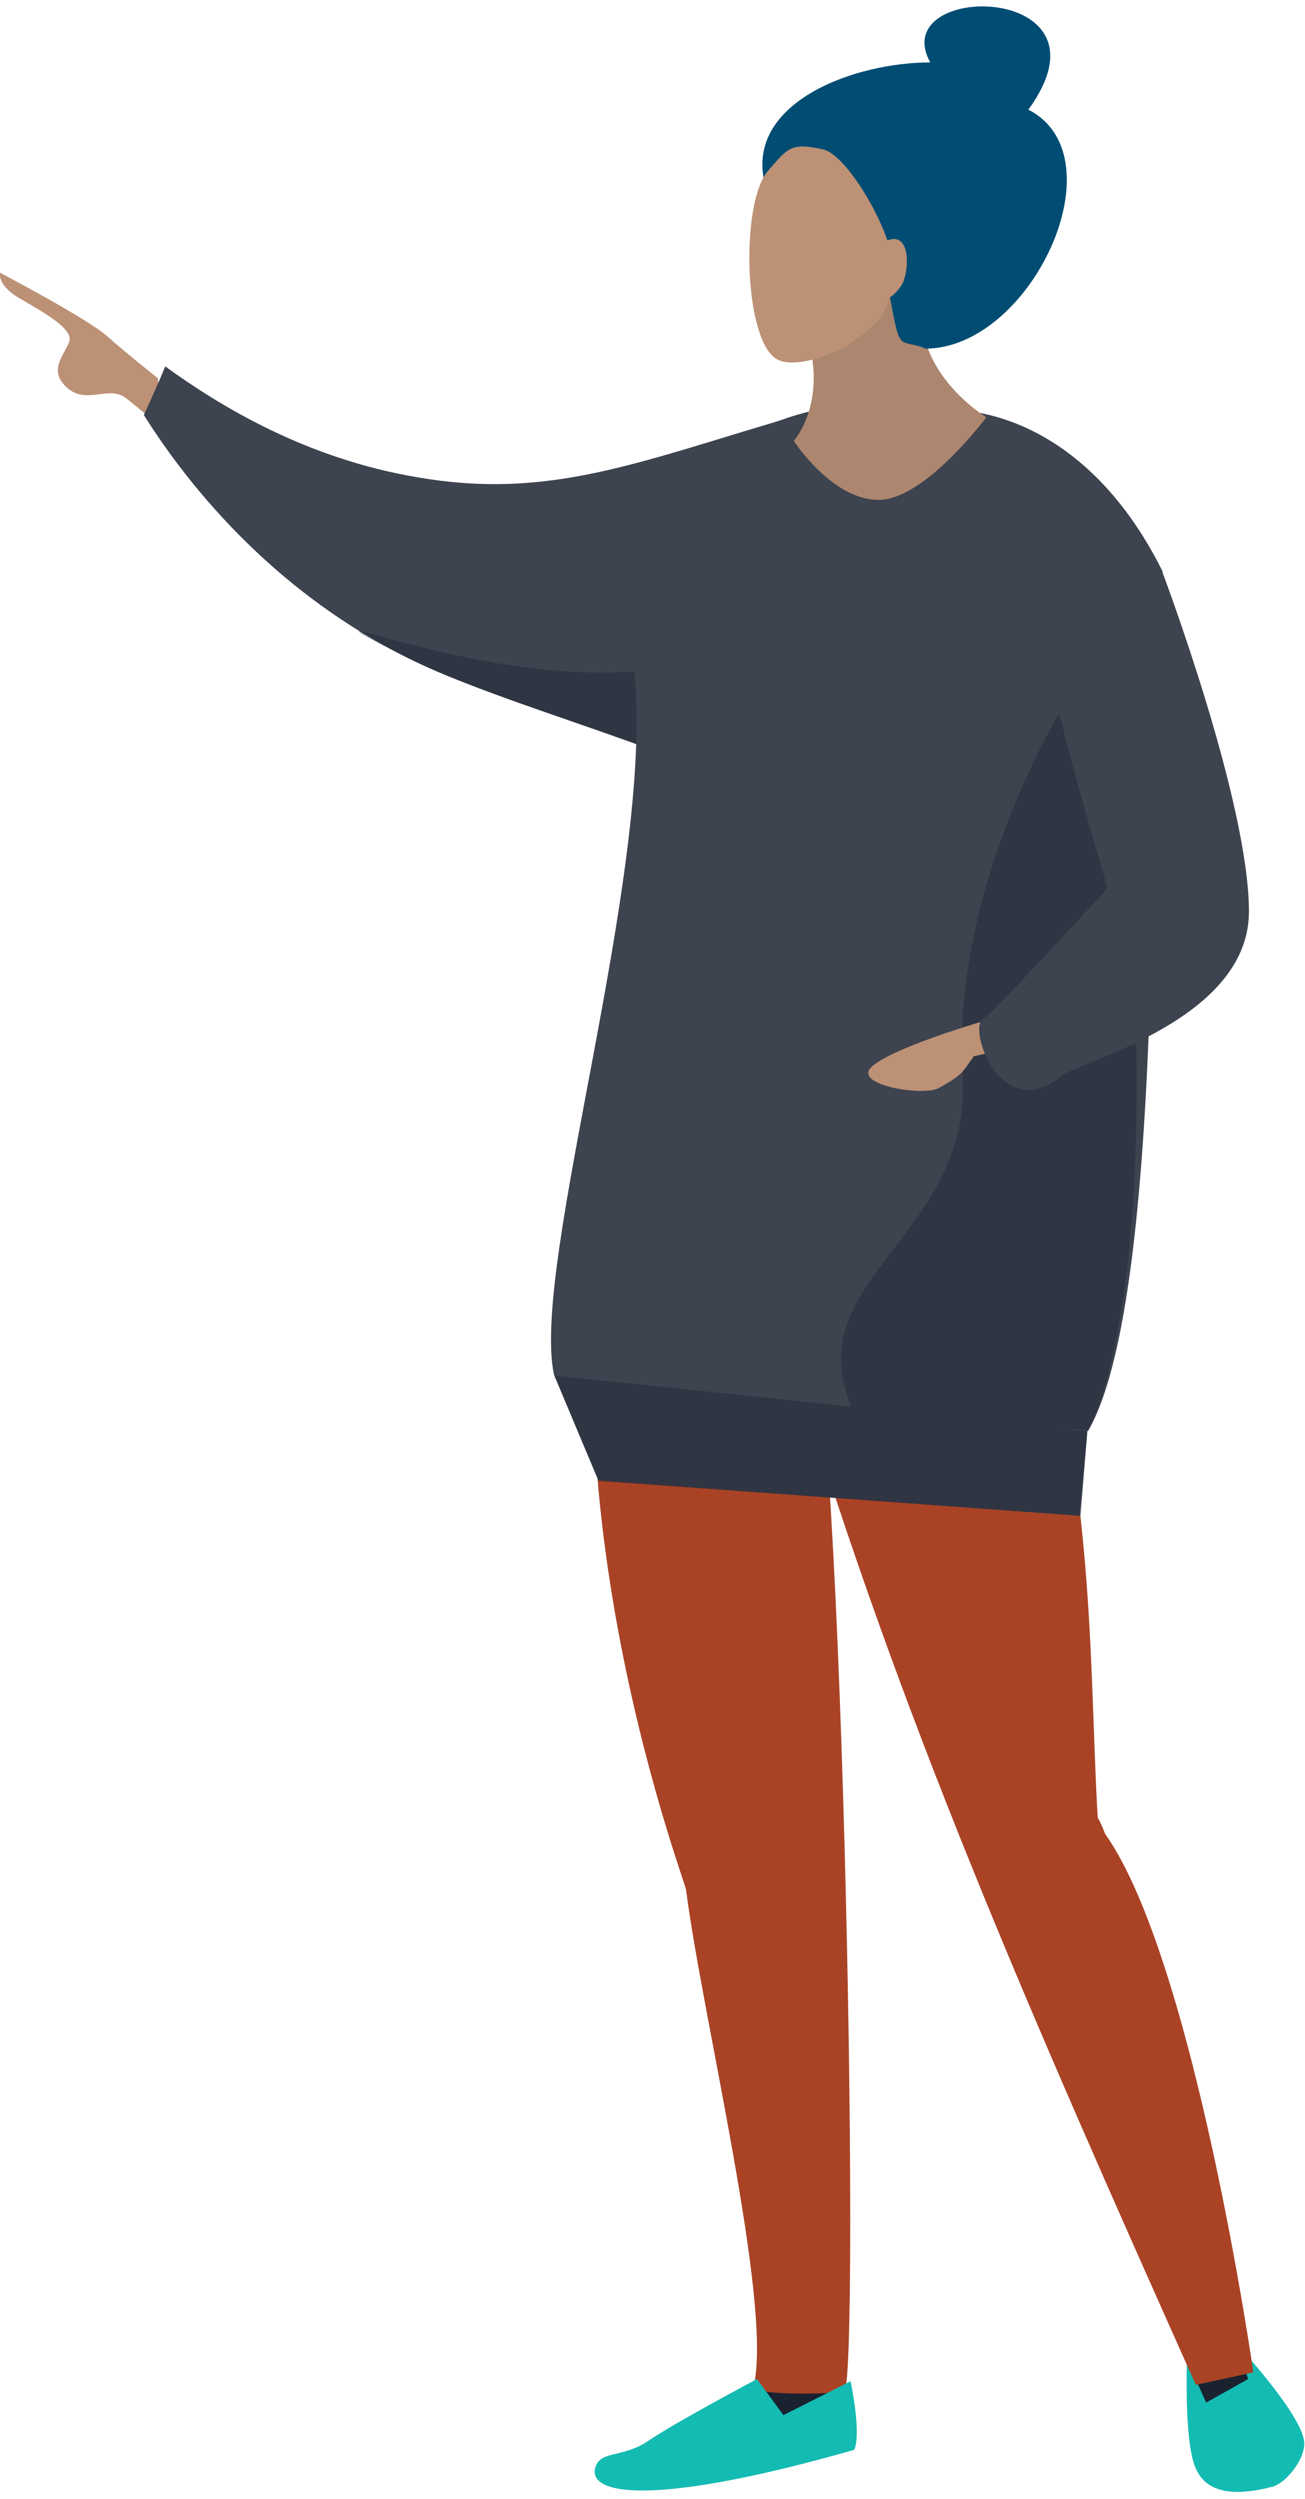
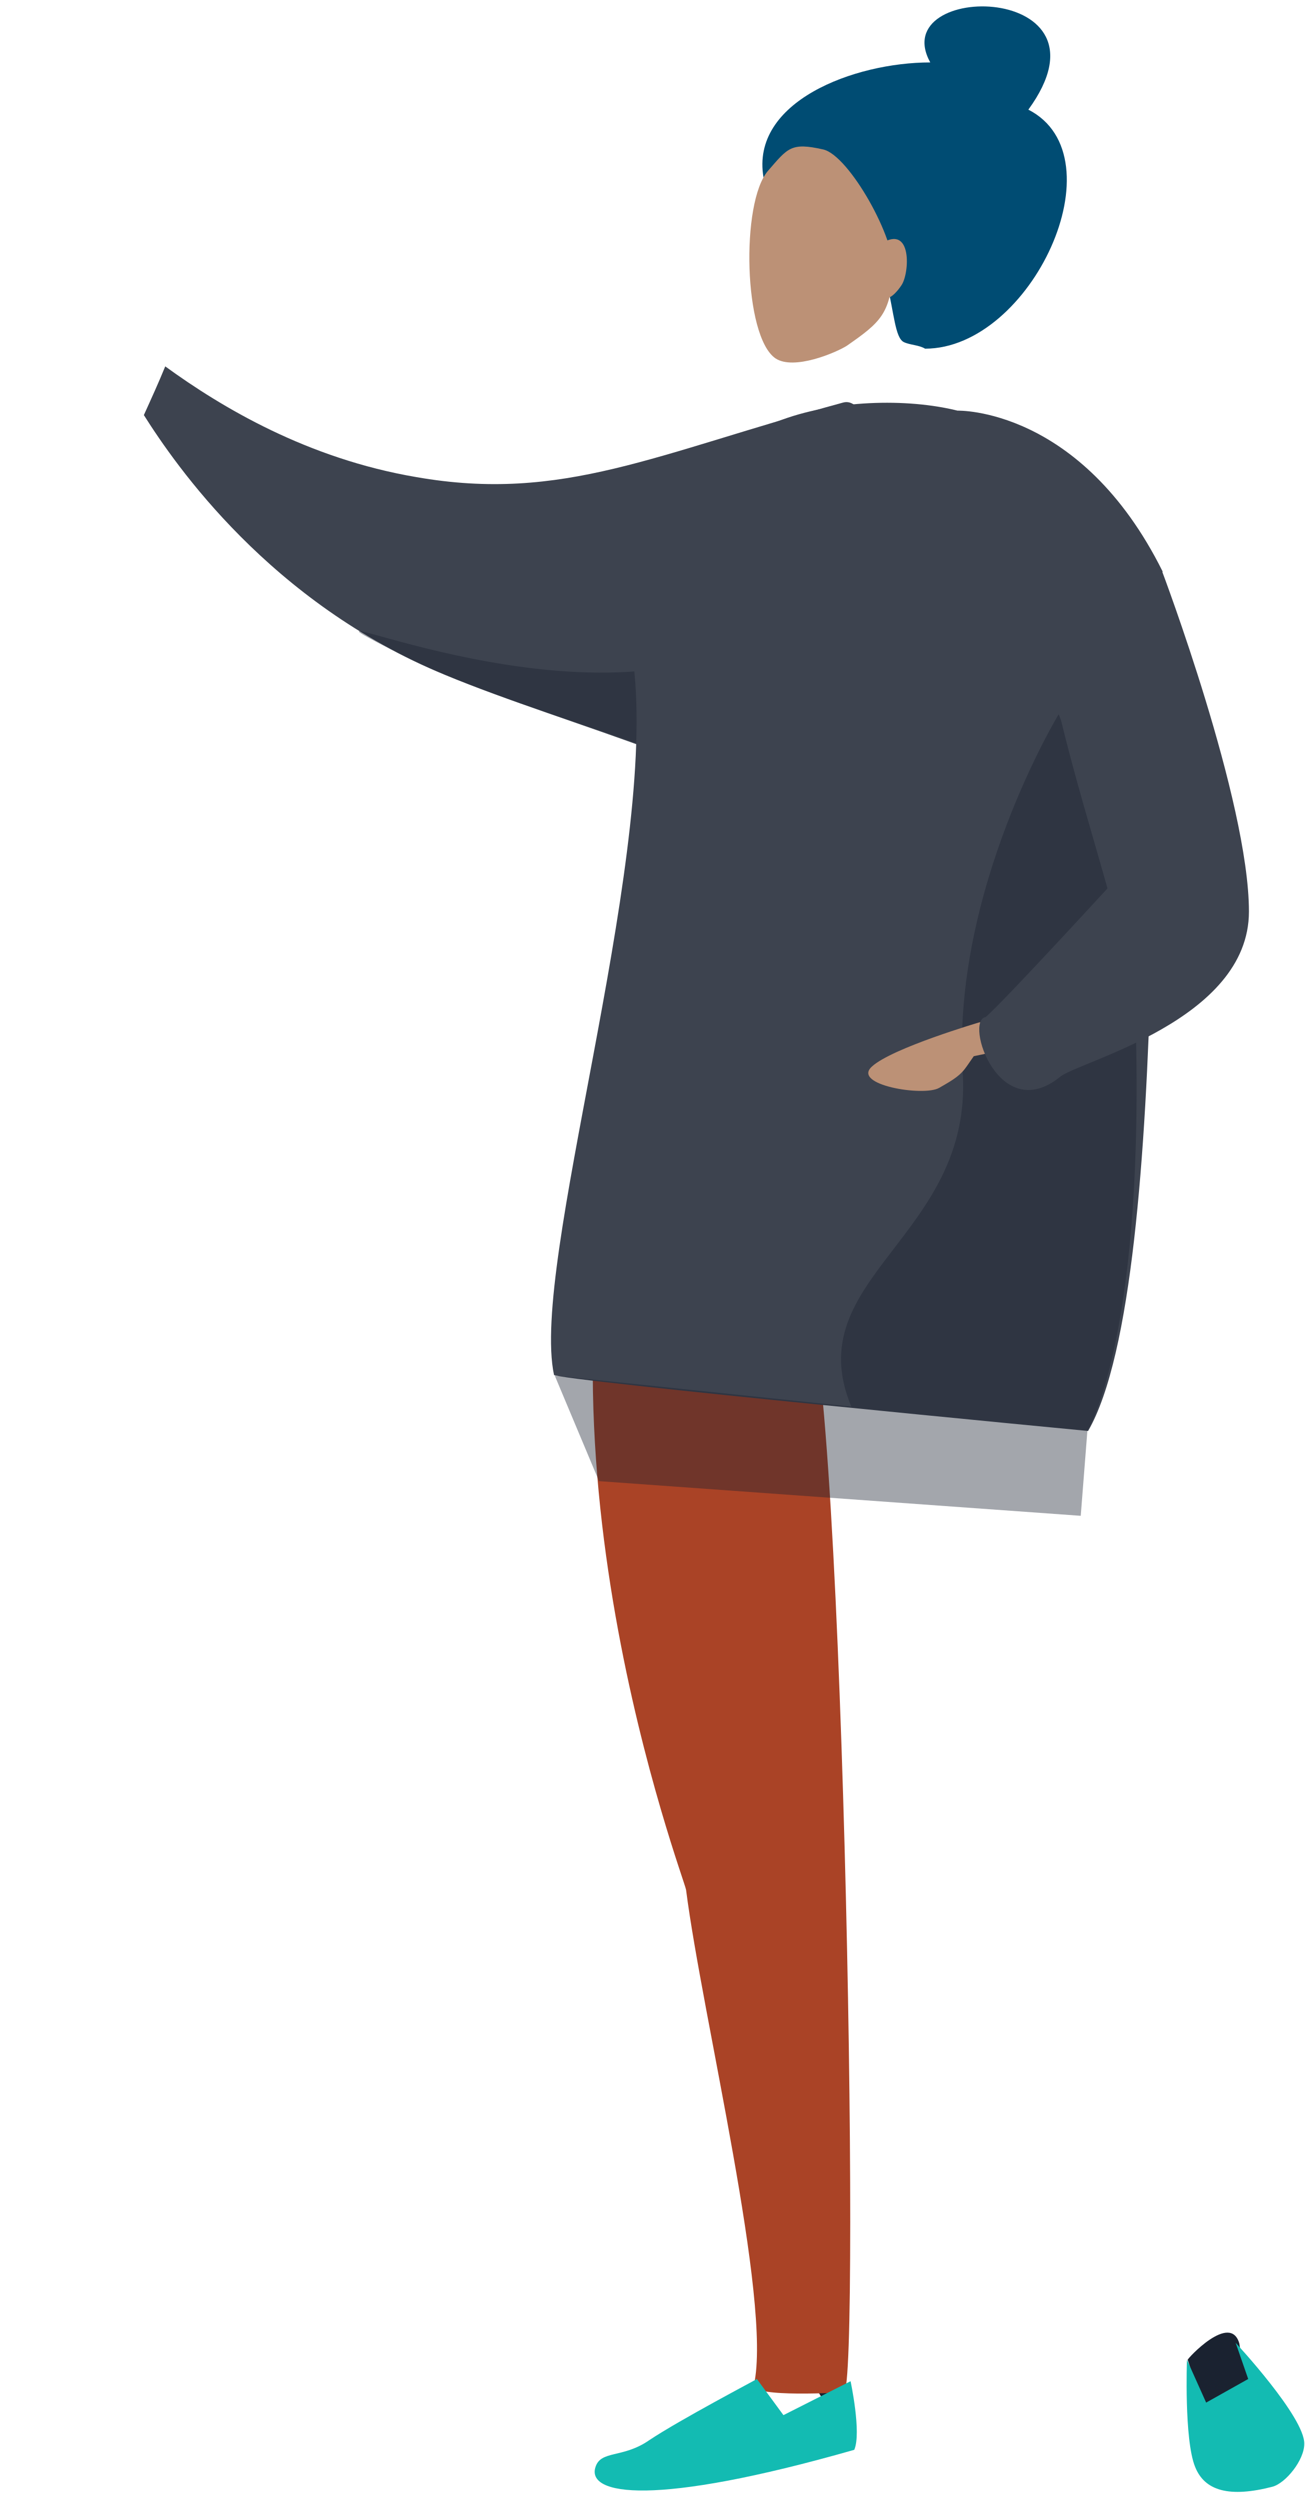
<svg xmlns="http://www.w3.org/2000/svg" version="1.1" x="0px" y="0px" width="176px" height="337px" viewBox="0 0 176.9 337" style="overflow:visible;enable-background:new 0 0 176.9 337;" xml:space="preserve" aria-hidden="true">
  <style type="text/css">
	.st0-60fa2c742252b{fill:#BC9176;}
	.st1-60fa2c742252b{fill:#3D434F;}
	.st2-60fa2c742252b{opacity:0.4;fill:#1A2230;}
	.st3-60fa2c742252b{fill:#1A2230;}
	.st4-60fa2c742252b{fill:#AA4326;}
	.st5-60fa2c742252b{fill:#13BBB2;}
	.st6-60fa2c742252b{opacity:0.1;fill:#1A2230;}
	.st7-60fa2c742252b{fill:#004C73;}
</style>
  <defs>
    <linearGradient class="cerosgradient" data-cerosgradient="true" id="CerosGradient_idb8132dfdf" gradientUnits="userSpaceOnUse" x1="50%" y1="100%" x2="50%" y2="0%">
      <stop offset="0%" stop-color="#d1d1d1" />
      <stop offset="100%" stop-color="#d1d1d1" />
    </linearGradient>
    <linearGradient />
  </defs>
  <g>
-     <path class="st0-60fa2c742252b" d="M21.4,50.4c0,0-4.2-3.3-7-5.8C11.6,42.2,0,36.1,0,36.1s-0.4,1.5,2.2,3.2c2.6,1.6,7.8,4.2,7.2,6.1   c-0.6,1.8-3,3.9-0.3,6.3c2.7,2.4,5.7-0.5,8.1,1.5c2.4,1.9,4.8,4,4.8,4L21.4,50.4z" />
    <path class="st1-60fa2c742252b" d="M107.4,111.3c-3.9-7.1-30.5-13.8-47.1-20.7c-23.7-9.8-36.5-28.4-40.8-35.2c1-2.2,2-4.4,2.9-6.6   c7.7,5.6,19.3,12.5,34,15c19.9,3.5,32.5-3.2,57.9-10.1C124.3,51,123.1,140.3,107.4,111.3z" />
    <path class="st2-60fa2c742252b" d="M105.3,108.9c-8.3-7.4-36-13.3-51.1-21.1c-20.4-10.5,20.1,9.8,44.5-0.5C98.7,93.3,102.9,102.2,105.3,108.9z" />
    <path class="st3-60fa2c742252b" d="M168,316.8c0.6,4.6,3.2,7.7,3.2,7.7l-7.5,2.9l-2.7-8.4C160.9,318.9,166.8,312.5,168,316.8z" />
-     <path class="st3-60fa2c742252b" d="M114.5,320.3c-0.2,3.5,0,5.2,0,5.2s-4.9,4-7.9,4.3c-2.4,0.2-4.3-2.2-3.7-4c0.4-1.3,0.2-3.2,0.6-5.4   C104.8,311.9,114.5,314.3,114.5,320.3z" />
+     <path class="st3-60fa2c742252b" d="M114.5,320.3c-0.2,3.5,0,5.2,0,5.2c-2.4,0.2-4.3-2.2-3.7-4c0.4-1.3,0.2-3.2,0.6-5.4   C104.8,311.9,114.5,314.3,114.5,320.3z" />
    <path class="st4-60fa2c742252b" d="M114.4,323.4c0,0-12.6,0.8-12.2-1c2.5-11.3-7-49.9-9.2-67.1c-0.2-1.5-23-61.1-6.9-109.3   c0.9-2.6,19.9,28.8,22.7,29.1C114.2,175.5,116.7,323.4,114.4,323.4z" />
    <g>
      <path class="st5-60fa2c742252b" d="M88,329.9c-3.6,2.5-6.6,1.3-7.3,3.7c-1.1,3.7,7.8,5.4,35.1-2.4c1-2.3-0.5-9.3-0.5-9.3l-9.1,4.6l-3.6-4.9    C102.5,321.7,92.2,327.1,88,329.9z" />
    </g>
    <path class="st5-60fa2c742252b" d="M160.9,319c0,0-0.4,10.8,1.1,14.5c1.3,3.3,4.7,4.2,10.5,2.7c1.8-0.5,4.3-3.6,4.3-5.8   c0.1-3.6-9.3-13.7-9.3-13.7l1.7,4.9l-5.7,3.2L160.9,319z" />
-     <path class="st4-60fa2c742252b" d="M169.9,320.7l-7.8,1.7c-22.9-51.2-39.9-90.1-54.1-136.8c0,0,14.9-32.2,25.9-32.4   c15.2,39.5,13.5,68.6,14.9,92.3c0.4,0.7,0.7,1.4,1,2.2C161.9,264.8,169.9,320.7,169.9,320.7z" />
    <path class="st1-60fa2c742252b" d="M157.6,76.6c-11.1-22.3-27.8-21.8-27.8-21.8c-6.8-1.7-16.9-1.5-24.5,1.5c0,0-21.8,9.1-19.3,34   c2.7,27.3-14.1,80.2-10.9,95.2c0.2,0.7,72.4,7.6,72.4,7.6C159.4,172.5,155,83.6,157.6,76.6z" />
-     <path class="st0-60fa2c742252b" d="M125.4,38.9c-1.2-1.5-2.9-4.1-5.8-4.3c-3,0-9.3,7.3-10.6,8.8c3.6,10-1.4,15.5-1.4,15.5s5.1,7.9,11.4,8   c6.3,0.1,14.7-11.2,14.7-11.2S122.8,49.1,125.4,38.9z" />
-     <polygon class="st1-60fa2c742252b" points="146.4,204.6 81.1,199.8 75.1,185.5 147.4,193.1  " />
-     <path class="st6-60fa2c742252b" d="M125.4,38.9c-1.2-1.5-2.9-4.1-5.8-4.3c-3,0-9.3,7.3-10.6,8.8c3.6,10-1.4,15.5-1.4,15.5s5.1,7.9,11.4,8   c6.3,0.1,14.7-11.2,14.7-11.2S122.8,49.1,125.4,38.9z" />
    <path class="st7-60fa2c742252b" d="M122.5,45.5c0.8,0.4,2.1,0.4,2.9,0.9c14.4,0,26.5-26,14-32.4C152-3.3,120-3.5,126.1,7.6   c-10.3,0-24.4,5.3-22.6,15.6c0.8-0.9,3-3.5,3.8-3.6c2.3,0.3,1,1,5.8,5.2C121.9,32.5,120.2,44.3,122.5,45.5z" />
    <path class="st0-60fa2c742252b" d="M119.4,32.2c4.3-2.8,3.9,4,2.8,5.6c-0.4,0.6-1.3,1.8-2.2,1.8L119.4,32.2z" />
    <g>
      <path class="st0-60fa2c742252b" d="M121.1,36c0.4-4.4-6-15.8-9.5-16.6c-4.4-1-4.8-0.2-7.5,2.9c-3.7,4.3-3.3,22.4,1,25.4c2.5,1.7,8.3-0.8,9.7-1.7    C119.4,42.8,120.6,41.7,121.1,36z" />
    </g>
    <path class="st2-60fa2c742252b" d="M147.4,193.1l-0.9,11.5l-65.3-4.7l-6-14.3l40.2,4.2v0c-7.3-17.5,16.5-23,15.1-45.3   c-1.5-24.8,13.1-48.7,13.1-48.7c4.2,17.7,10,31.9,10.4,44.1C154.9,181,147.4,193.1,147.4,193.1z" />
    <path class="st0-60fa2c742252b" d="M132.8,137.7c0,0-11.9,3.5-14.6,6c-2.8,2.5,7,4.1,9.1,2.9c2.1-1.2,2.9-1.7,3.8-3c0.9-1.3,0.9-1.3,0.9-1.3   l2.4-0.5C134.4,141.7,135,138.4,132.8,137.7z" />
    <g>
      <path class="st1-60fa2c742252b" d="M152.2,117.3l-8.8-21.6l14.1-19.2c0,0,11.8,31.2,11.8,46.2c0,14.8-23.1,20.3-25.6,22.4    c-8.3,6.7-13-7.6-10.1-8.1C135.9,135.1,152.2,117.3,152.2,117.3z" />
    </g>
  </g>
</svg>